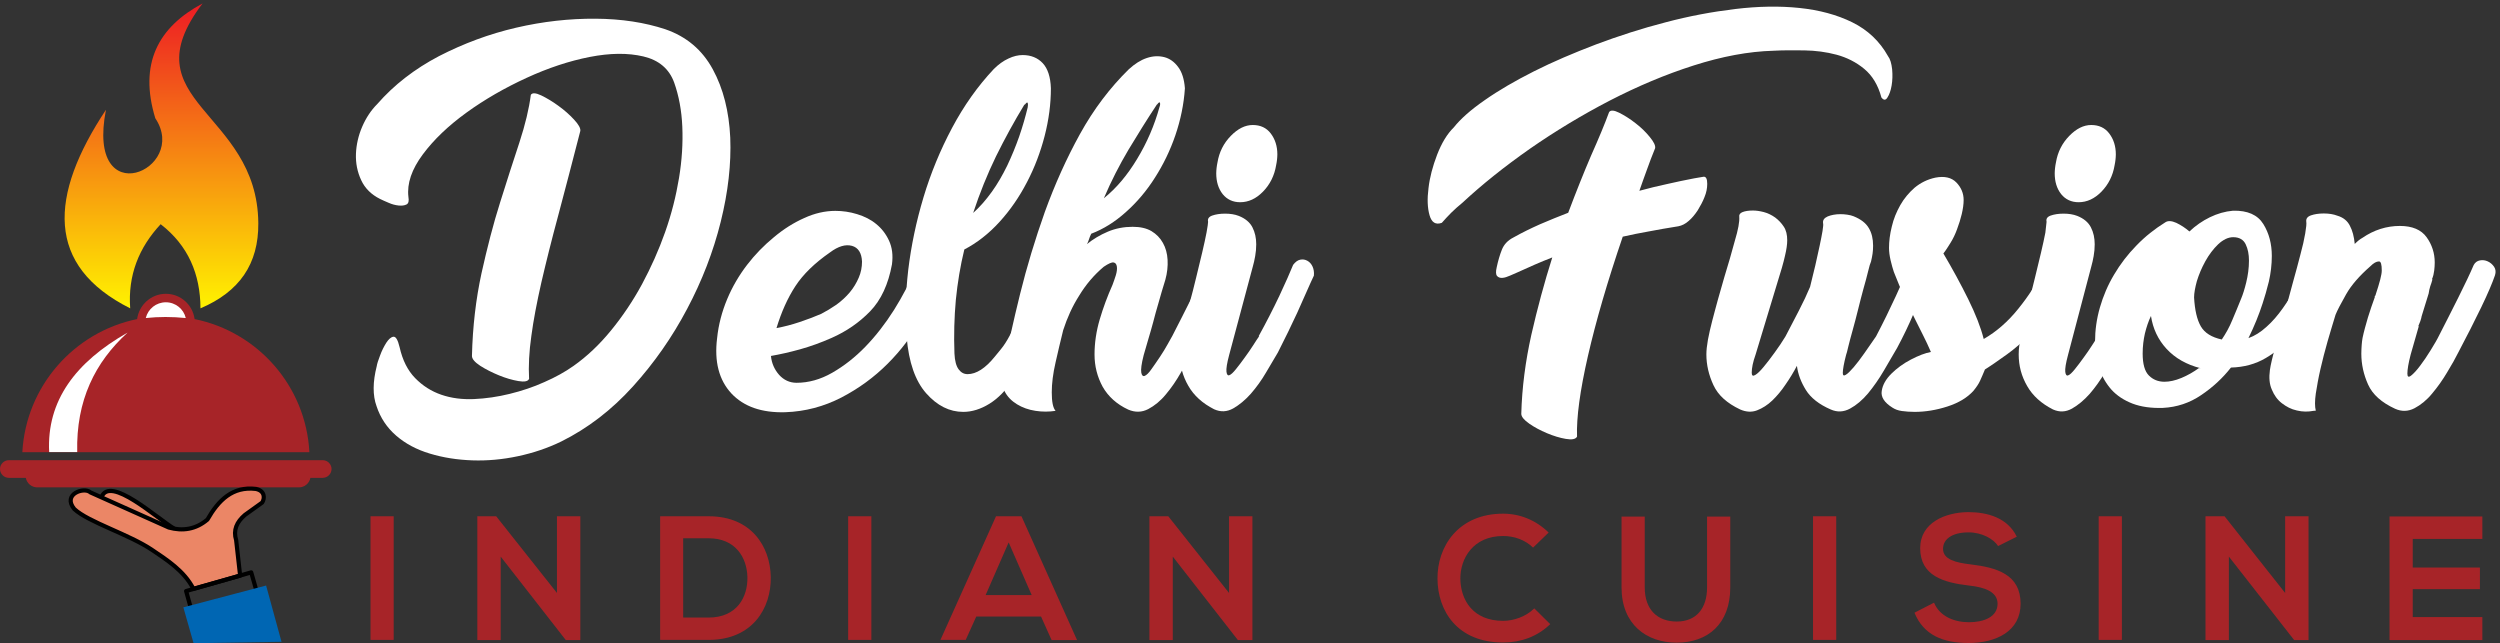
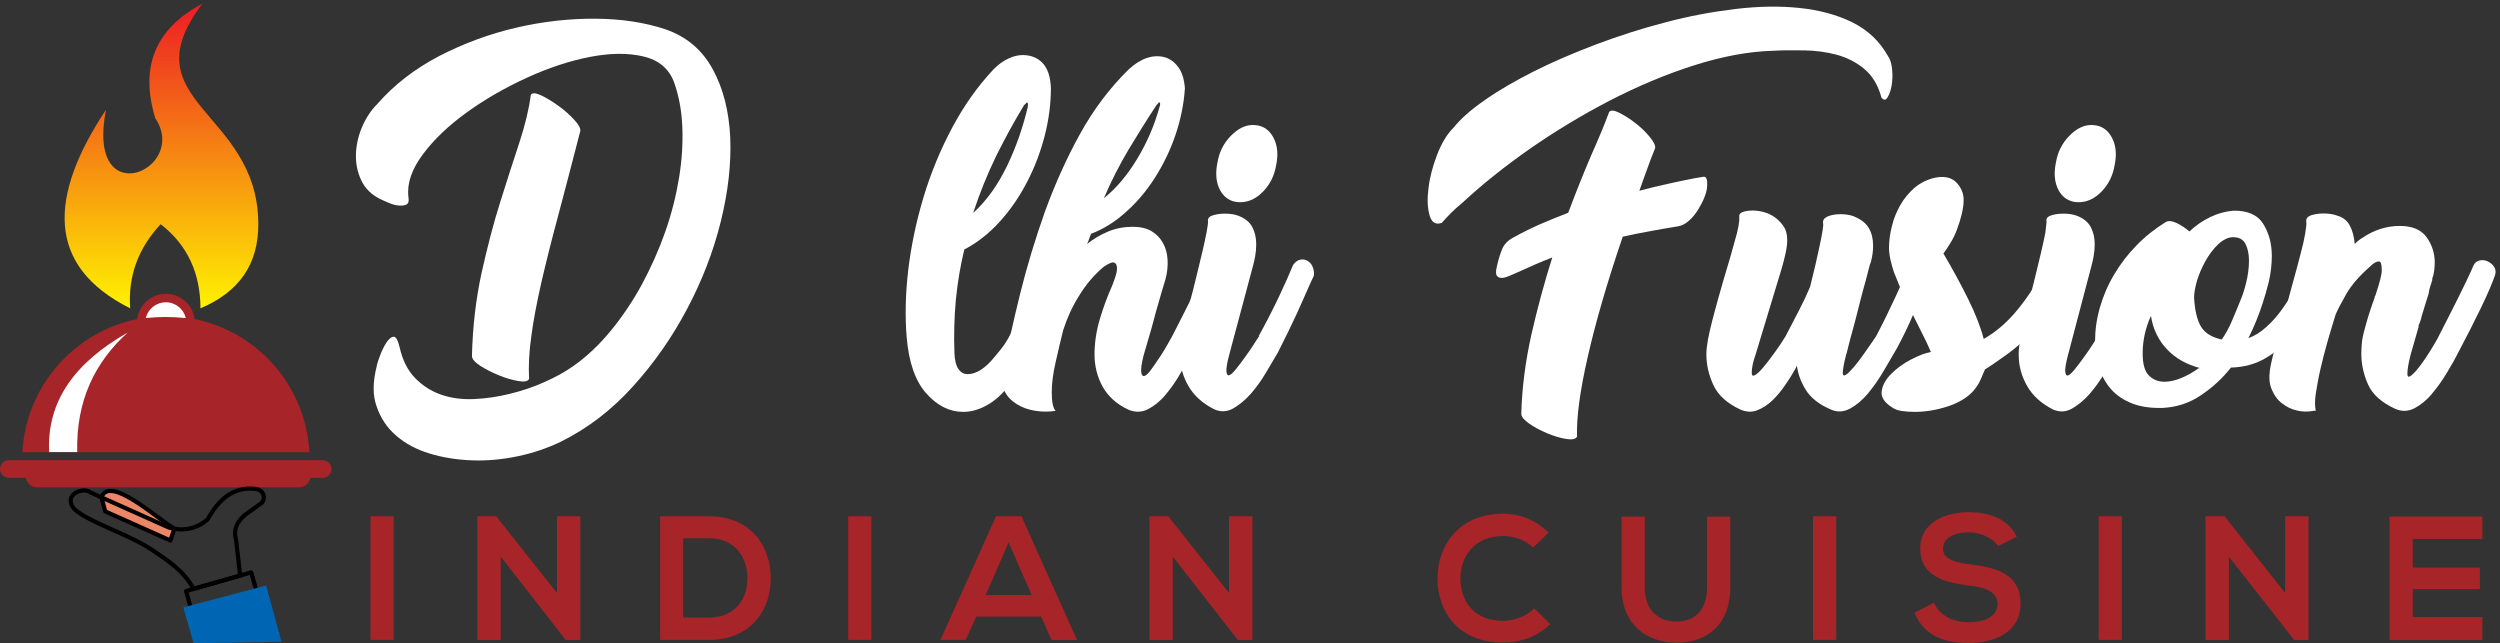
<svg xmlns="http://www.w3.org/2000/svg" xmlns:xlink="http://www.w3.org/1999/xlink" version="1.1" id="Layer_1" x="0px" y="0px" viewBox="0 0 1444 371.5" style="enable-background:new 0 0 1444 371.5;" xml:space="preserve">
  <rect x="0" y="0" width="1444" height="371.5" fill="#333333" stroke="none" />
  <style type="text/css">
	.st0{fill-rule:evenodd;clip-rule:evenodd;fill:#EB8666;}
	.st1{fill:none;stroke:#000000;stroke-width:2.412;stroke-linecap:round;stroke-linejoin:round;stroke-miterlimit:2.613;}
	
		.st2{clip-path:url(#SVGID_00000072279849655405436420000010951425051423910018_);fill:url(#SVGID_00000158716304936523092770000008901058537052587455_);}
	.st3{fill-rule:evenodd;clip-rule:evenodd;fill:#A72428;}
	.st4{fill-rule:evenodd;clip-rule:evenodd;fill:#FFFFFF;}
	.st5{fill:none;stroke:#000000;stroke-width:2.412;stroke-linecap:round;stroke-linejoin:round;stroke-miterlimit:2.613;}
	.st6{fill-rule:evenodd;clip-rule:evenodd;fill:#0066B3;}
	.st7{fill:#FFFFFF;}
	.st8{fill:#A72428;}
</style>
  <path class="st0" d="M98.4,312.2l2.3-6.8c-9.7-5.7-37.5-31.3-42.1-18.1l2.2,8.1L98.4,312.2z" />
  <path class="st1" d="M98.4,312.2l2.3-6.8c-9.7-5.7-37.5-31.3-42.1-18.1l2.2,8.1L98.4,312.2z" />
  <g>
    <g>
      <defs>
        <path id="SVGID_1_" d="M92.8,129.5c-12.6,13.5-19,29.5-17.6,48.6c-49-24.6-46.9-65-14-114.7C49.4,124,109.5,98,89.7,68.3     C80.1,36.8,91.3,15.7,117,2c-43.4,57,31.7,61.6,32.2,126.9c0.2,23.6-10.9,39.6-33.4,49.2C115.7,158.3,108.7,141.8,92.8,129.5" />
      </defs>
      <clipPath id="SVGID_00000127001990061234371170000007098014591176255884_">
        <use xlink:href="#SVGID_1_" style="overflow:visible;" />
      </clipPath>
      <linearGradient id="SVGID_00000062900281094591068060000005856319941214006960_" gradientUnits="userSpaceOnUse" x1="87.8" y1="195.9" x2="87.8" y2="372" gradientTransform="matrix(1 0 0 -1 0 374)">
        <stop offset="0" style="stop-color:#FFF200" />
        <stop offset="1" style="stop-color:#ED1C24" />
      </linearGradient>
      <rect x="26.2" y="2" style="clip-path:url(#SVGID_00000127001990061234371170000007098014591176255884_);fill:url(#SVGID_00000062900281094591068060000005856319941214006960_);" width="123.2" height="176.1" />
    </g>
  </g>
  <path class="st3" d="M112.4,184.3c36.5,7.4,64.3,38.7,66.3,76.9H12.9c2.1-38.1,29.8-69.4,66.3-76.9c1.1-8.2,8.1-14.6,16.6-14.6  C104.3,169.7,111.3,176,112.4,184.3" />
  <path class="st4" d="M95.8,174.6c5.6,0,10.3,3.9,11.5,9.1c-7.9-0.8-15.6-0.8-23.1,0C85.5,178.4,90.2,174.6,95.8,174.6" />
  <path class="st4" d="M44.6,261.1c-0.7-29.8,10.3-51.9,29.1-69c-30.1,17.1-46.8,39.4-45.3,69H44.6z" />
  <path class="st3" d="M5.1,265.8h181.3c2.8,0,5.1,2.3,5.1,5.1c0,2.8-2.3,5.1-5.1,5.1h-7.1c-0.6,3.1-3.3,5.5-6.6,5.5H21.5  c-3.3,0-6-2.4-6.6-5.5H5.1c-2.8,0-5.1-2.3-5.1-5.1C0,268.1,2.3,265.8,5.1,265.8" />
-   <path class="st0" d="M111.7,340.1l27-7.6l-2.3-20.5c-1.8-5.8,0.3-10.5,5.1-14.6l9.9-7.1c1.6-2.4,1.7-6.8-3.6-7.9  c-13.5-1.6-21.6,6.5-28,17.7c-6.7,5.7-14.3,6.8-22.3,4.6l-45.3-20.3c-3.4-3.3-16.4,0.9-9.3,9.6c8.1,7.6,31.7,14.6,45.2,23.8  C96.2,323.3,106.4,329.7,111.7,340.1z" />
  <path class="st5" d="M111.7,340.1l27-7.6l-2.3-20.5c-1.8-5.8,0.3-10.5,5.1-14.6l9.9-7.1c1.6-2.4,1.7-6.8-3.6-7.9  c-13.5-1.6-21.6,6.5-28,17.7c-6.7,5.7-14.3,6.8-22.3,4.6l-45.3-20.3c-3.4-3.3-16.4,0.9-9.3,9.6c8.1,7.6,31.7,14.6,45.2,23.8  C96.2,323.3,106.4,329.7,111.7,340.1z" />
  <polyline class="st5" points="109.9,350 107.5,341.4 145.1,330.6 147.7,339.7 " />
  <polygon class="st6" points="162.6,370.7 111.8,371.5 105.9,350.8 153.7,338.2 " />
  <path class="st7" d="M217.6,211.5c0.2-1.3,0.8-3.3,1.9-6.1c1-2.8,2.3-5.3,3.6-7.4c1.4-2.1,2.7-3.3,4.1-3.5c1.4-0.2,2.6,1.8,3.6,6  c1.7,7.6,4.7,13.5,9,17.9s9.3,7.6,15.1,9.6c5.8,2,12.1,2.8,18.9,2.5s13.7-1.3,20.6-3s13.6-3.9,20-6.8c6.4-2.8,12-5.9,16.8-9.3  c7.8-5.5,15-12.3,21.7-20.5s12.7-17.1,17.9-26.7c5.2-9.7,9.7-19.7,13.4-30.2c3.7-10.5,6.3-20.9,8-31.2s2.3-20.1,1.9-29.6  c-0.4-9.4-2-17.9-4.7-25.5c-2.9-8-8.9-13-17.8-15.1s-19.2-2-31,0.3c-11.7,2.3-23.9,6.3-36.5,12.1S280,57.4,269.5,65  s-18.9,15.6-25.3,24.2c-6.4,8.6-9.2,16.8-8.3,24.5c0.4,2.3,0.1,3.8-1.1,4.4c-1.2,0.6-2.7,0.8-4.6,0.6c-1.9-0.2-3.8-0.7-5.8-1.6  c-2-0.8-3.6-1.6-4.9-2.2c-5-2.5-8.7-6.1-10.9-10.9c-2.2-4.7-3.2-9.8-3-15.1c0.2-5.3,1.4-10.6,3.6-15.7c2.2-5.1,5.1-9.5,8.7-13.1  c9.7-11.1,21.6-20.3,35.7-27.7c14.2-7.3,29-12.8,44.5-16.4s30.8-5.3,45.9-5.2s28.5,2.2,40.3,6.1c12.2,4.2,21.3,11.9,27.4,23.1  s9.4,24.4,10.1,39.5c0.6,15.1-1.2,31.3-5.5,48.6s-10.8,34.1-19.4,50.3c-8.6,16.3-19,31.2-31.3,44.8s-26.1,24.2-41.4,31.8  c-7.8,3.8-16.1,6.6-25,8.5s-17.7,2.7-26.4,2.4c-8.7-0.3-16.9-1.6-24.5-3.9c-7.7-2.3-14.2-5.8-19.5-10.4s-9.1-10.3-11.3-17  C215.2,228.4,215.3,220.5,217.6,211.5 M306.6,54.8c0.8-1.3,2.8-1.2,6,0.3c3.1,1.5,6.5,3.5,9.9,6c3.5,2.5,6.5,5.2,9.1,8  s3.8,5,3.6,6.5c-4.6,18-8.9,34.2-12.7,48.6c-3.9,14.4-7.1,27.3-9.8,38.9c-2.6,11.5-4.6,21.9-5.8,31c-1.3,9.1-1.7,17.4-1.3,24.7  c-0.6,1.5-2.7,1.9-6.2,1.3c-3.5-0.6-7.3-1.7-11.2-3.3c-3.9-1.6-7.5-3.4-10.8-5.5c-3.2-2.1-4.8-4-4.8-5.7c0.4-17,2.3-32.9,5.5-47.7  c3.3-14.8,6.8-28.5,10.8-41.1c3.9-12.6,7.7-24.1,11.1-34.5C303.4,71.9,305.6,62.7,306.6,54.8z" />
-   <path class="st7" d="M474.3,181.3c2.9-1.5,5.9-3.3,8.8-5.3c2.9-2.1,5.5-4.5,7.7-7.1s3.9-5.5,5.2-8.5c1.3-3,1.9-6.1,1.9-9.3  c-0.2-5-2.2-8.1-5.8-9.1c-3.7-1-7.9,0.2-12.7,3.8c-8.8,6.1-15.5,12.6-20,19.5s-8.1,15-10.9,24.2c4.4-0.8,8.9-2,13.4-3.5  C466.4,184.5,470.6,182.9,474.3,181.3 M464.6,125.9c5.9-2.7,11.9-4.1,17.9-4.1c4.2,0,8.4,0.6,12.6,1.9s7.9,3.1,11,5.7  c3.1,2.5,5.6,5.7,7.4,9.6c1.8,3.9,2.4,8.4,1.7,13.7c-2.1,11.5-6.3,20.6-12.6,27.1c-6.3,6.5-13.7,11.6-22.3,15.4  c-6.1,2.7-12.2,4.9-18.3,6.6c-6.1,1.7-11.6,2.9-16.7,3.8c0.4,4.2,2,7.8,4.7,10.9c2.7,3,6.1,4.6,10.1,4.6c6.9,0,13.8-1.9,20.6-5.8  c6.8-3.9,13.2-8.9,19.2-15.1c6-6.2,11.5-13.3,16.5-21.2c5-8,9.2-16,12.6-24.2c0.8-2.1,2-3.5,3.6-4.2s3-0.9,4.4-0.5s2.5,1.4,3.5,2.8  c0.9,1.5,1.2,3.3,0.8,5.3c-1.3,8.4-4.4,17.2-9.4,26.4s-11.4,17.7-19.2,25.5S496,224.4,486,229.6c-10.1,5.2-20.9,8.1-32.4,8.5  c-13.6,0.4-24-3.2-31.2-10.9c-7.1-7.7-9.9-18.3-8.2-31.9c0.8-7.8,2.8-15.3,5.8-22.5s6.9-13.8,11.5-19.8s9.8-11.3,15.4-15.9  C452.6,132.3,458.5,128.6,464.6,125.9z" />
  <path class="st7" d="M591.7,60.4c-5.9,9.7-11.3,19.6-16.4,29.9c-5,10.3-9.4,21.2-13.2,32.7c3.8-3.4,7.3-7.4,10.7-12.1  s6.3-9.8,9-15.3c2.6-5.5,4.9-11.1,6.9-16.8c2-5.8,3.6-11.4,4.9-16.8c0.2-1,0.2-1.9,0-2.5s-0.7-0.3-1.6,0.9  C592,60.4,591.7,60.4,591.7,60.4z M599.6,156.1c1.7-4.6,4-6.9,6.9-6.9c2.1,0,3.8,1.1,5,3.3c1.3,2.2,1.6,4.8,0.9,7.7  c-2.9,12-7,23-12.3,33.2c-5.2,10.2-10.3,18.8-15.1,26c-4,6.1-8.5,10.7-13.5,13.8s-10.1,4.7-15.1,4.7c-8,0-15.1-3.6-21.4-10.7  c-6.3-7.1-10.1-17.9-11.3-32.4c-1-12-0.7-24.9,0.9-38.9c1.7-14,4.6-27.9,8.8-41.9s9.7-27.3,16.5-40.1s14.8-24.1,24.1-34  c2.7-2.7,5.6-4.8,8.5-6.1c2.9-1.4,5.7-2,8.2-2c4.8,0,8.7,1.6,11.6,4.7c2.9,3.1,4.5,8,4.7,14.5c0,9-1.2,18.2-3.6,27.5  s-5.8,18.3-10.2,26.7c-4.4,8.5-9.7,16.2-15.9,23s-13,12.1-20.3,15.9c-2.3,9.4-3.9,19.1-4.9,29.1c-0.9,10-1.2,20.3-0.8,31  c0.2,4.2,1,7.2,2.4,9.1c1.4,1.9,3.1,2.8,5.2,2.8c5,0,10.3-3.4,15.7-10.1c0.8-1,2-2.5,3.6-4.4s3.4-4.7,5.3-8.3  c2-3.7,4.4-8.5,7.1-14.5C593.5,172.9,596.4,165.3,599.6,156.1z" />
  <path class="st7" d="M668.2,60.4c-5.7,8.6-11.1,17.3-16.4,26.1c-5.2,8.8-10,18.1-14.2,28c7.1-5.7,13.5-13.2,19.2-22.7  c5.7-9.4,10-19.4,12.9-29.9c0.4-1,0.5-1.9,0.3-2.5s-0.7-0.3-1.6,0.9L668.2,60.4L668.2,60.4z M614.1,190.7  c-1.5,5.9-2.9,12.1-4.4,18.6s-2.2,12.3-2.2,17.3c0,5.5,0.7,9,2.2,10.7c-3.8,0.6-7.7,0.6-11.6,0c-4-0.6-7.6-1.9-10.7-3.8  c-3.1-1.9-5.6-4.4-7.2-7.6c-1.7-3.1-2-7-0.9-11.6c2.7-13.8,6-28.7,9.9-44.5s8.7-31.6,14.3-47.4c5.7-15.7,12.4-30.7,20.3-45  c7.9-14.3,17.3-26.7,28.2-37.4c3.4-3.1,6.8-5.3,10.4-6.5c3.6-1.2,6.9-1.3,10.1-0.5c3.1,0.8,5.8,2.7,8,5.7c2.2,2.9,3.5,7,3.9,12.3  c-0.6,9.2-2.5,18.3-5.5,27.1s-7,17-11.8,24.5c-4.8,7.6-10.4,14.2-16.7,19.8c-6.3,5.7-13,9.9-20.1,12.6c-0.6,1.3-1.1,2.4-1.4,3.5  c-0.3,1-0.7,1.9-1.1,2.5c3.6-2.9,7.6-5.3,12.1-7.2s9.3-2.8,14.3-2.8c4.4,0,8,0.8,10.9,2.5c2.8,1.7,5,3.9,6.6,6.8  c1.6,2.8,2.5,6.1,2.7,9.8s-0.2,7.5-1.3,11.5c-1.5,4.8-2.8,9.2-3.9,13.2c-1.2,4-2.2,7.7-3.1,11.2c-0.9,3.5-1.9,6.7-2.8,9.8  c-0.9,3-1.8,6.1-2.7,9.3c-1.3,5-1.7,8.4-1.4,10.1c0.3,1.7,1,2.3,2,1.9c1-0.4,2.4-1.7,3.9-3.9c1.6-2.2,3.2-4.6,4.9-7.1  s3.1-4.9,4.4-7.2c1.3-2.3,2.2-4,2.8-5c3.6-6.9,7.2-14.2,11-21.7c3.8-7.6,6.8-13.7,9.1-18.6c0.8-1.5,2-2.4,3.6-2.7s3-0.1,4.4,0.6  c1.4,0.7,2.5,1.8,3.5,3.1c0.9,1.4,1.1,3,0.5,4.9c-1.5,4.4-4.1,10.5-7.9,18.4c-3.8,7.9-8.1,16.5-12.9,26c-1.9,3.4-4.1,7.2-6.6,11.6  c-2.5,4.4-5.3,8.5-8.5,12.3c-3.1,3.8-6.6,6.6-10.2,8.5c-3.7,1.9-7.5,2-11.5,0.3c-6.7-3.1-11.6-7.6-14.8-13.2  c-3.1-5.7-4.7-11.9-4.7-18.6c0-6.7,1-13.5,3-20.3s4.5-13.5,7.4-20c0.6-1.7,1.3-3.5,1.9-5.5c0.6-2,0.8-3.7,0.6-5  c-0.2-1.4-0.8-2.2-1.9-2.4c-1-0.2-2.9,0.6-5.7,2.5c-5.7,4.8-10.4,10.4-14.2,16.7C619.4,176.9,616.4,183.6,614.1,190.7z" />
  <path class="st7" d="M702.5,100.1c0-1,0.1-2.1,0.2-3.1c0.1-1,0.3-2.1,0.5-3.1c1-6.1,3.6-11.2,7.7-15.4c4.1-4.2,8.3-6.3,12.7-6.3  s7.9,1.6,10.4,4.9s3.8,7.3,3.8,12.1c0,1-0.1,2.1-0.2,3.1c-0.1,1-0.3,2.1-0.5,3.1c-1,6.1-3.6,11.2-7.6,15.3c-4,4.1-8.4,6.1-13.2,6.1  c-4.2,0-7.6-1.6-10.1-4.7C703.7,108.9,702.5,104.9,702.5,100.1 M697.8,128.1c-0.4-1.7,0.4-2.9,2.4-3.6s4.5-1.1,7.4-1.1  s5.6,0.4,7.9,1.3c3.8,1.5,6.4,3.7,7.9,6.6c1.5,2.9,2.2,6.2,2.2,9.8c0,2.3-0.2,4.6-0.6,6.8s-0.8,4.1-1.3,5.8L710,204.9  c-1.3,4.8-1.8,8.1-1.6,9.8s0.8,2.4,1.7,2c0.9-0.3,2.2-1.5,3.8-3.5s3.3-4.2,5-6.6c1.8-2.4,3.4-4.8,4.9-7.1s2.6-4.1,3.5-5.3H727  c4.4-8,8.4-15.8,12-23.4c3.6-7.7,6.2-13.6,7.9-17.8c1.3-1.7,2.6-2.7,4.1-3s2.8-0.1,4.1,0.6c1.3,0.7,2.3,1.8,3,3.3s1,3.3,0.8,5.3  l-1.9,4.1c-1.9,4.4-4.5,10.2-7.7,17.3c-3.3,7.1-7,14.8-11.2,23c-1.9,3.1-4.1,7-6.8,11.5c-2.6,4.5-5.6,8.6-8.8,12.3  c-3.3,3.7-6.7,6.5-10.2,8.5c-3.6,2-7.2,2.2-11,0.5c-6.7-3.4-11.7-7.9-14.9-13.5c-3.3-5.7-4.9-11.7-4.9-18.3c0-1.7,0.1-3.3,0.3-4.7  c0.2-1.5,0.5-3,0.9-4.7l4.4-20.1c1.3-4.6,2.5-9.5,3.8-14.8c1.3-5.2,2.4-10.1,3.5-14.5c1-4.4,1.9-8.2,2.5-11.5  C697.5,131,697.8,128.9,697.8,128.1z" />
  <path class="st7" d="M929.4,64.8c0.8-1.3,2.8-1.2,5.8,0.3c3,1.5,6.2,3.5,9.4,6c3.3,2.5,6,5.2,8.3,8s3.4,5,3.1,6.5  c-1.7,4.2-3.3,8.3-4.7,12.3c-1.5,4-2.9,8.1-4.4,12.3c5.5-1.5,10.8-2.8,16-3.9c5.2-1.2,10.5-2.3,15.7-3.3c2.1-0.4,3.9-0.7,5.3-0.9  c1.5-0.2,2.2,1.2,2.2,4.1c0,2.5-0.5,5.1-1.6,7.7c-1,2.6-2.4,5.1-3.9,7.6c-1.6,2.4-3.3,4.5-5.2,6.1c-1.9,1.7-3.9,2.7-6,3.1  c-6.3,1-12,2-17.2,3c-5.1,0.9-10.1,1.9-14.9,3c-8.8,25.8-15.5,48.8-20.1,68.9s-6.7,35.7-6.3,46.6c-0.8,1.5-3,1.9-6.5,1.3  c-3.5-0.6-7.1-1.7-10.9-3.3c-3.8-1.6-7.2-3.4-10.2-5.5s-4.6-4-4.6-5.7c0.4-15.1,2.4-30.3,5.8-45.6c3.5-15.3,7.5-30.2,12.1-44.7  c-6.5,2.5-13.3,5.5-20.5,8.8c-1,0.4-2.4,1-3.9,1.7c-1.6,0.7-3,1.2-4.4,1.3s-2.4-0.3-3.1-1.1c-0.7-0.8-0.8-2.5-0.2-5  c0.8-3.8,1.8-7.2,3-10.2s3.4-5.4,6.8-7.1c4.8-2.7,9.9-5.2,15.3-7.6c5.3-2.3,10.8-4.5,16.2-6.6c4.6-12.2,9-23.2,13.2-33  C923.5,79.8,926.9,71.6,929.4,64.8 M832.8,128.7c-3.6,1.3-5.9-0.2-7.1-4.4c-1.2-4.2-1.4-9.4-0.6-15.6c0.7-6.2,2.4-12.6,5-19.4  c2.6-6.7,5.8-12,9.6-15.7c3.8-4.8,9.7-10.1,17.8-15.7c8.1-5.7,17.6-11.2,28.5-16.7s22.9-10.6,36-15.6c13.1-4.9,26.4-9.2,40-12.7  c13.5-3.6,27-6.1,40.3-7.7s25.7-1.8,37.1-0.6s21.6,3.9,30.5,8.3s15.8,10.9,20.6,19.5c1.3,1.7,2,4.2,2.4,7.6c0.3,3.4,0.2,6.5-0.3,9.4  c-0.5,2.9-1.3,5.2-2.4,6.9c-1,1.7-2.2,1.7-3.5,0c-1.9-7.1-5.2-12.6-9.9-16.5c-4.7-3.9-10.1-6.6-16-8.2c-6-1.6-12.2-2.4-18.6-2.5  s-12.3-0.1-17.8,0.2c-14.5,0.4-29.8,3.3-46.1,8.5s-32.4,12-48.5,20.3c-16,8.3-31.4,17.6-46.1,27.8c-14.7,10.3-27.7,20.7-39,31.2  c-2.3,1.9-4.5,3.8-6.5,5.8C836.3,124.9,834.4,126.8,832.8,128.7z" />
  <path class="st7" d="M1004.6,125.3c-0.2-1.3,0.4-2.2,1.9-2.8c1.5-0.6,3.5-0.9,6-0.9c1.9,0,4,0.3,6.3,0.9s4.5,1.7,6.5,3.1  c2,1.5,3.7,3.3,5,5.3c1.4,2.1,2,4.7,2,7.9c0,2.3-0.4,5.3-1.3,9c-0.8,3.7-2.4,9.2-4.7,16.5l-12.3,40.6c-1.5,4.2-2.2,7.7-2.2,10.4  c0,1.7,0.7,2.1,2,1.3c1.4-0.8,3-2.4,4.9-4.7s4-5,6.3-8.2c2.3-3.1,4.4-6.3,6.3-9.4c2.5-4.8,5.1-9.8,7.7-14.8s4.8-9.7,6.5-13.8  c1-4,2-8.1,3-12.3c0.9-4.2,1.8-8,2.5-11.3c0.7-3.4,1.3-6.2,1.7-8.7c0.4-2.4,0.5-3.9,0.3-4.6c-0.2-1.7,0.7-2.9,2.7-3.8  c2-0.8,4.5-1.3,7.4-1.3c1.3,0,2.6,0.1,3.9,0.3c1.4,0.2,2.6,0.5,3.6,0.9c4.2,1.7,7.1,3.9,8.8,6.8c1.7,2.8,2.5,6.2,2.5,10.2  c0,1.7-0.1,3.2-0.3,4.6c-0.2,1.4-0.5,2.9-0.9,4.6c-0.4,0.8-1,2.7-1.7,5.7c-0.7,2.9-1.6,6.3-2.7,10.1c-1,3.8-2.1,7.8-3.1,12  s-2.1,8.1-3.1,11.8s-1.9,6.8-2.5,9.4c-0.6,2.6-1,4.2-1.3,4.9c-1.3,5-1.9,8.5-1.9,10.4c0,1.5,0.6,1.8,1.7,1.1  c1.2-0.7,2.7-2.2,4.6-4.4s3.9-4.9,6.1-8s4.5-6.4,6.8-9.8c4.2-8,8-15.8,11.5-23.4c3.5-7.7,6.1-13.6,8-17.8c1-1.5,2.4-2.4,3.9-2.7  c1.6-0.3,3-0.2,4.2,0.5c1.3,0.6,2.3,1.6,3,3s1,3,0.8,4.9l-2.2,5.3c-2.1,4.6-4.6,10.2-7.4,16.8s-6,13.3-9.6,20  c-2.3,4-4.9,8.4-7.7,13.2c-2.8,4.8-5.9,9.2-9.1,13.1c-3.3,3.9-6.7,6.8-10.4,8.8c-3.7,2-7.4,2.2-11.2,0.5  c-6.7-2.9-11.5-6.7-14.3-11.2s-4.6-9.2-5.2-14c-1.9,3.6-4,7.1-6.5,10.7c-2.4,3.6-5,6.7-7.7,9.3s-5.7,4.5-8.8,5.7s-6.4,1-9.8-0.5  c-7.6-3.6-12.7-8.2-15.4-14s-4.1-11.7-4.1-17.8c0-2.3,0.3-5.1,0.9-8.5c0.6-3.4,1.5-7,2.5-11s2.2-8.1,3.3-12.3  c1.2-4.2,2.4-8.4,3.6-12.6c2.3-7.6,4.4-14.6,6.1-21.1C1004,132.6,1004.8,128,1004.6,125.3" />
  <path class="st7" d="M1146.5,213.4c-1,2.5-2,4.7-2.8,6.5s-2.1,3.7-3.8,5.8c-3.6,4-8.6,7-15.1,9.1s-12.8,3.1-18.9,3.1  c-2.7,0-5.2-0.2-7.4-0.5c-2.2-0.3-4-1-5.5-2c-4.6-2.9-6.7-6.1-6.1-9.6c0.5-3.5,2.4-6.8,5.5-9.9c3.1-3.1,6.9-5.9,11.3-8.2  s8.3-3.8,11.6-4.4c-1.5-3.4-2.9-6.5-4.4-9.4s-2.9-5.9-4.4-8.8c-2.1-4.2-4.2-8.5-6.3-13.1c-2.1-4.5-4.2-9.5-6.3-14.9  c-0.6-1.9-1.3-4.1-1.9-6.8c-0.6-2.6-0.9-5-0.9-7.1c0-3.8,0.5-7.9,1.6-12.3c1-4.4,2.7-8.5,4.9-12.4c2.2-3.9,5-7.2,8.3-10.1  c3.4-2.8,7.3-4.8,12-5.8c5.2-1,9.3-0.1,12.1,2.8c2.8,2.9,4.2,6.3,4.2,10.1c0,2.5-0.4,5.2-1.1,8.2c-0.7,2.9-1.6,5.8-2.7,8.7  c-1,2.8-2.3,5.5-3.8,7.9s-2.8,4.5-4.1,6.1c5.2,8.8,10,17.6,14.3,26.3s7.3,16.4,9,23.1c7.3-4.2,14-10,20-17.5  c6-7.4,10.8-14.9,14.3-22.5c0.8-1.7,2.1-2.7,3.8-3.1c1.7-0.4,3.3-0.4,4.9,0.2c1.6,0.5,2.8,1.4,3.8,2.7c0.9,1.3,1.1,2.8,0.5,4.7  c-2.3,6.9-5.3,13.1-9,18.6s-7.6,10.3-11.8,14.5c-4.2,4.2-8.5,8-13.1,11.3C1154.7,207.9,1150.5,210.9,1146.5,213.4" />
  <path class="st7" d="M1186.8,100.1c0-1,0.1-2.1,0.2-3.1s0.3-2.1,0.5-3.1c1-6.1,3.6-11.2,7.7-15.4c4.1-4.2,8.3-6.3,12.7-6.3  c4.4,0,7.9,1.6,10.4,4.9s3.8,7.3,3.8,12.1c0,1-0.1,2.1-0.2,3.1s-0.3,2.1-0.5,3.1c-1,6.1-3.6,11.2-7.6,15.3c-4,4.1-8.4,6.1-13.2,6.1  c-4.2,0-7.6-1.6-10.1-4.7C1188,108.9,1186.8,104.9,1186.8,100.1 M1182.1,128.1c-0.4-1.7,0.4-2.9,2.4-3.6s4.5-1.1,7.4-1.1  s5.6,0.4,7.9,1.3c3.8,1.5,6.4,3.7,7.9,6.6c1.5,2.9,2.2,6.2,2.2,9.8c0,2.3-0.2,4.6-0.6,6.8s-0.8,4.1-1.3,5.8l-13.5,51.3  c-1.3,4.8-1.8,8.1-1.6,9.8c0.2,1.7,0.8,2.4,1.7,2c0.9-0.3,2.2-1.5,3.8-3.5c1.6-2,3.3-4.2,5-6.6c1.8-2.4,3.4-4.8,4.9-7.1  s2.6-4.1,3.5-5.3h-0.3c4.4-8,8.4-15.8,12-23.4c3.6-7.7,6.2-13.6,7.9-17.8c1.3-1.7,2.6-2.7,4.1-3s2.8-0.1,4.1,0.6  c1.3,0.7,2.3,1.8,3,3.3s1,3.3,0.8,5.3l-1.9,4.1c-1.9,4.4-4.5,10.2-7.7,17.3c-3.3,7.1-7,14.8-11.2,23c-1.9,3.1-4.1,7-6.8,11.5  s-5.6,8.6-8.8,12.3c-3.3,3.7-6.7,6.5-10.2,8.5c-3.6,2-7.2,2.2-11,0.5c-6.7-3.4-11.7-7.9-14.9-13.5c-3.3-5.7-4.9-11.7-4.9-18.3  c0-1.7,0.1-3.3,0.3-4.7c0.2-1.5,0.5-3,0.9-4.7l4.4-20.1c1.3-4.6,2.5-9.5,3.8-14.8c1.3-5.2,2.4-10.1,3.5-14.5c1-4.4,1.9-8.2,2.5-11.5  C1181.7,131,1182.1,128.9,1182.1,128.1z" />
  <path class="st7" d="M1271.1,212.7c-8.2-2.1-14.7-5.8-19.7-11.2c-4.9-5.3-7.9-11.7-9-19c-1.5,3.1-2.6,6.5-3.5,10.1  c-0.8,3.6-1.3,7.4-1.3,11.6c0,6.1,1.2,10.3,3.6,12.7s5.4,3.6,9,3.6c2.9,0,6.2-0.7,9.8-2.2c3.6-1.5,6.9-3.4,10.1-5.7L1271.1,212.7  L1271.1,212.7z M1267.3,171.8c0.4,7.3,1.7,12.9,3.9,16.7c2.2,3.8,6.2,6.3,12.1,7.6c2.3-3.4,4.4-7.1,6.1-11.3  c1.8-4.2,3.5-8.4,5.2-12.6c0.8-1.9,1.8-4.9,2.8-9s1.6-8.3,1.6-12.7c0-3.6-0.6-6.7-1.9-9.4s-3.7-4.1-7.2-4.1c-2.9,0-5.8,1.4-8.7,4.1  c-2.8,2.7-5.3,6-7.4,9.8s-3.7,7.6-4.9,11.5C1267.9,166.1,1267.3,169.3,1267.3,171.8z M1250.7,128.4c1.5-1,3.6-0.9,6.3,0.3  c2.7,1.3,5.2,2.9,7.6,5c3.6-3.4,7.5-6.1,11.8-8.2s8.8-3.4,13.4-3.8c8.4-0.2,14.2,2.4,17.5,7.7c3.3,5.3,4.9,11.5,4.9,18.4  c0,5-0.6,10-1.7,14.8c-1.2,4.8-2.4,9-3.6,12.6c-2.1,6.5-4.8,13.2-8.2,20.1c3.6-1.3,7-3.4,10.4-6.5c3.4-3,6.5-6.6,9.4-10.7  c2.9-4.1,5.7-8.5,8.3-13.2c2.6-4.7,5.1-9.5,7.4-14.3c1-1.7,2.4-2.7,3.9-3.1c1.6-0.4,3-0.3,4.2,0.5c1.3,0.7,2.3,1.8,3,3.3  s1,3.3,0.8,5.3c-2.9,6.3-6.1,12.7-9.6,19.2s-7.5,12.4-12.1,17.8c-4.6,5.3-9.9,9.8-15.7,13.2c-5.9,3.5-12.6,5.3-20.1,5.5  c-4.8,6.1-10.5,11.4-17.2,15.9c-6.6,4.5-14,7-22.2,7.4c-6.7,0.2-12.5-0.6-17.5-2.5c-4.9-1.9-9-4.6-12.1-8c-3.1-3.5-5.5-7.6-7.1-12.4  c-1.6-4.8-2.4-10-2.4-15.4c0-6.5,0.9-13.1,2.8-19.7c1.9-6.6,4.6-13,8.2-19c3.6-6.1,7.9-11.7,12.9-16.8  C1239,136.6,1244.6,132.2,1250.7,128.4z" />
  <path class="st7" d="M1336.3,237.3c-3.1,0.6-6.3,0.6-9.6-0.2c-3.3-0.7-6.1-2.2-8.7-4.2s-4.5-4.7-5.8-7.9c-1.4-3.1-1.7-6.9-1.1-11.3  c0.4-2.9,1.5-7.6,3.3-14s3.6-13.1,5.5-20c1.5-5.7,3-11.3,4.6-17s3-10.9,4.2-15.6c1.3-4.7,2.2-8.8,2.8-12.3c0.6-3.5,0.8-5.7,0.6-6.8  c-0.2-1.7,0.7-2.9,2.7-3.6s4.5-1.1,7.4-1.1s5.6,0.4,7.9,1.3c3.4,1,5.8,3,7.2,5.8c1.5,2.8,2.4,6.3,2.8,10.5c1.7-1.7,3.1-2.8,4.4-3.5  c6.7-4.6,14-6.9,21.7-6.9c7.1,0,12.3,2.2,15.4,6.5s4.7,9.2,4.7,14.6c0,1.5-0.1,3-0.3,4.7c-0.2,1.7-0.6,3.4-1.3,5h0.3  c-0.4,1.5-0.8,2.8-1.3,4.1c-0.4,1.3-0.7,2.6-0.9,4.1l-3.8,12.3c-0.2,0.6-0.4,1.3-0.5,2s-0.7,2.3-1.7,4.6h0.3l-4.7,16.4  c-1.3,5-1.9,8.7-1.9,11c0,1.9,0.7,2.3,2.2,1.1s3.2-3,5.2-5.7c2-2.6,4-5.6,6.1-9s3.8-6.3,5-8.8c3.6-6.9,7.2-14.2,11-21.7  c3.8-7.6,6.7-13.7,8.8-18.6c0.8-1.5,2-2.4,3.6-2.7s3.1-0.1,4.6,0.6c1.5,0.7,2.7,1.8,3.6,3.1c0.9,1.4,1.1,3,0.5,4.9  c-1.5,4.4-4.1,10.5-7.9,18.4s-8.2,16.5-13.2,26c-1.7,3.4-3.8,7.2-6.5,11.6c-2.6,4.4-5.5,8.5-8.7,12.3c-3.1,3.8-6.6,6.6-10.2,8.5  c-3.7,1.9-7.4,2-11.2,0.3c-7.8-3.6-13-8.2-15.6-14s-3.9-11.7-3.9-17.8c0-1.7,0.1-3.3,0.2-4.9c0.1-1.6,0.3-3,0.5-4.2  c0.8-3.8,1.9-7.7,3.1-11.8c1.3-4.1,2.6-8.1,4.1-12.1h-0.3c0.2-0.4,0.4-0.6,0.5-0.6s0.2-0.2,0.2-0.6c2.3-6.9,3.5-11.5,3.5-13.8  c0-3.6-0.5-5.3-1.6-5.3c-1.5,0-3.1,0.9-5,2.8c-6.3,5.5-11,10.9-14,16.2s-5.1,9.3-6.1,11.8c-1.5,4.8-3,10-4.6,15.4  c-1.6,5.5-2.9,10.8-4.1,15.9c-1.2,5.1-2,9.9-2.7,14.2c-0.6,4.3-0.6,7.6,0,9.9L1336.3,237.3L1336.3,237.3z" />
  <rect x="214" y="298.2" class="st8" width="13.4" height="71.4" />
  <polygon class="st8" points="321.7,342.5 286.6,298.2 275.7,298.2 275.7,369.7 289.2,369.7 289.2,321.5 326.8,369.7 335.2,369.7   335.2,298.2 321.7,298.2 " />
  <path class="st8" d="M394.6,310.9h14.7c15.5,0,22.1,11.1,22.4,22.3c0.3,11.7-6.1,23.5-22.4,23.5h-14.7V310.9z M409.4,298.2  c-8.8,0-19.3,0-28.1,0v71.4c8.8,0,19.3,0,28.1,0c25.1,0,36.1-18.2,35.8-36.3C444.9,315.6,433.9,298.2,409.4,298.2z" />
  <rect x="489.9" y="298.2" class="st8" width="13.4" height="71.4" />
  <path class="st8" d="M595.9,343.7h-26.6l13.3-30.4L595.9,343.7z M607.4,369.7h14.7L590,298.2h-14.7l-32.1,71.4h14.6l6.1-13.5h37.4  L607.4,369.7z" />
  <polygon class="st8" points="709.9,342.5 674.8,298.2 663.9,298.2 663.9,369.7 677.4,369.7 677.4,321.5 715,369.7 723.4,369.7   723.4,298.2 709.9,298.2 " />
  <path class="st8" d="M886.2,351.4c-4.7,4.7-11.8,7.2-18,7.2c-17.7,0-24.5-12.3-24.7-24.2c-0.1-11.9,7.4-24.8,24.7-24.8  c6.2,0,12.6,2.1,17.3,6.7l9-8.7c-7.4-7.2-16.6-10.9-26.3-10.9c-25.9,0-38.1,19-37.9,37.6c0.1,18.5,11.4,36.8,37.9,36.8  c10.3,0,19.8-3.4,27.2-10.6L886.2,351.4z" />
  <path class="st8" d="M986,298.4v40.9c0,12.2-6.3,19.7-17.5,19.7c-11.1,0-18.5-6.8-18.5-19.7v-40.9h-13.4v40.9  c0,21.5,14.6,31.9,31.8,31.9c18,0,31-10.8,31-31.9v-40.9H986z" />
  <rect x="1047.2" y="298.2" class="st8" width="13.4" height="71.4" />
  <path class="st8" d="M1164.9,310c-5.4-11-17-14.2-28.1-14.2c-13.2,0.1-27.7,6.1-27.7,20.8c0,16,13.5,19.9,28.1,21.6  c9.5,1,16.6,3.8,16.6,10.5c0,7.7-8,10.7-16.5,10.7c-8.7,0-17-3.5-20.2-11.3l-11.3,5.8c5.3,13,16.6,17.5,31.2,17.5  c16,0,30.1-6.8,30.1-22.7c0-17-13.9-20.9-28.8-22.7c-8.6-1-16-2.8-16-9c0-5.3,4.8-9.5,14.8-9.5c7.8,0,14.5,3.9,17,7.9L1164.9,310z" />
  <rect x="1212.2" y="298.2" class="st8" width="13.4" height="71.4" />
  <polygon class="st8" points="1319.9,342.5 1284.9,298.2 1273.9,298.2 1273.9,369.7 1287.4,369.7 1287.4,321.5 1325.1,369.7   1333.4,369.7 1333.4,298.2 1319.9,298.2 " />
  <path class="st8" d="M1433.8,356.4h-40.2v-16.1h38.8v-12.5h-38.8v-16.5h40.2v-13h-53.6c0,23.8,0,47.7,0,71.4h53.6V356.4z" />
</svg>